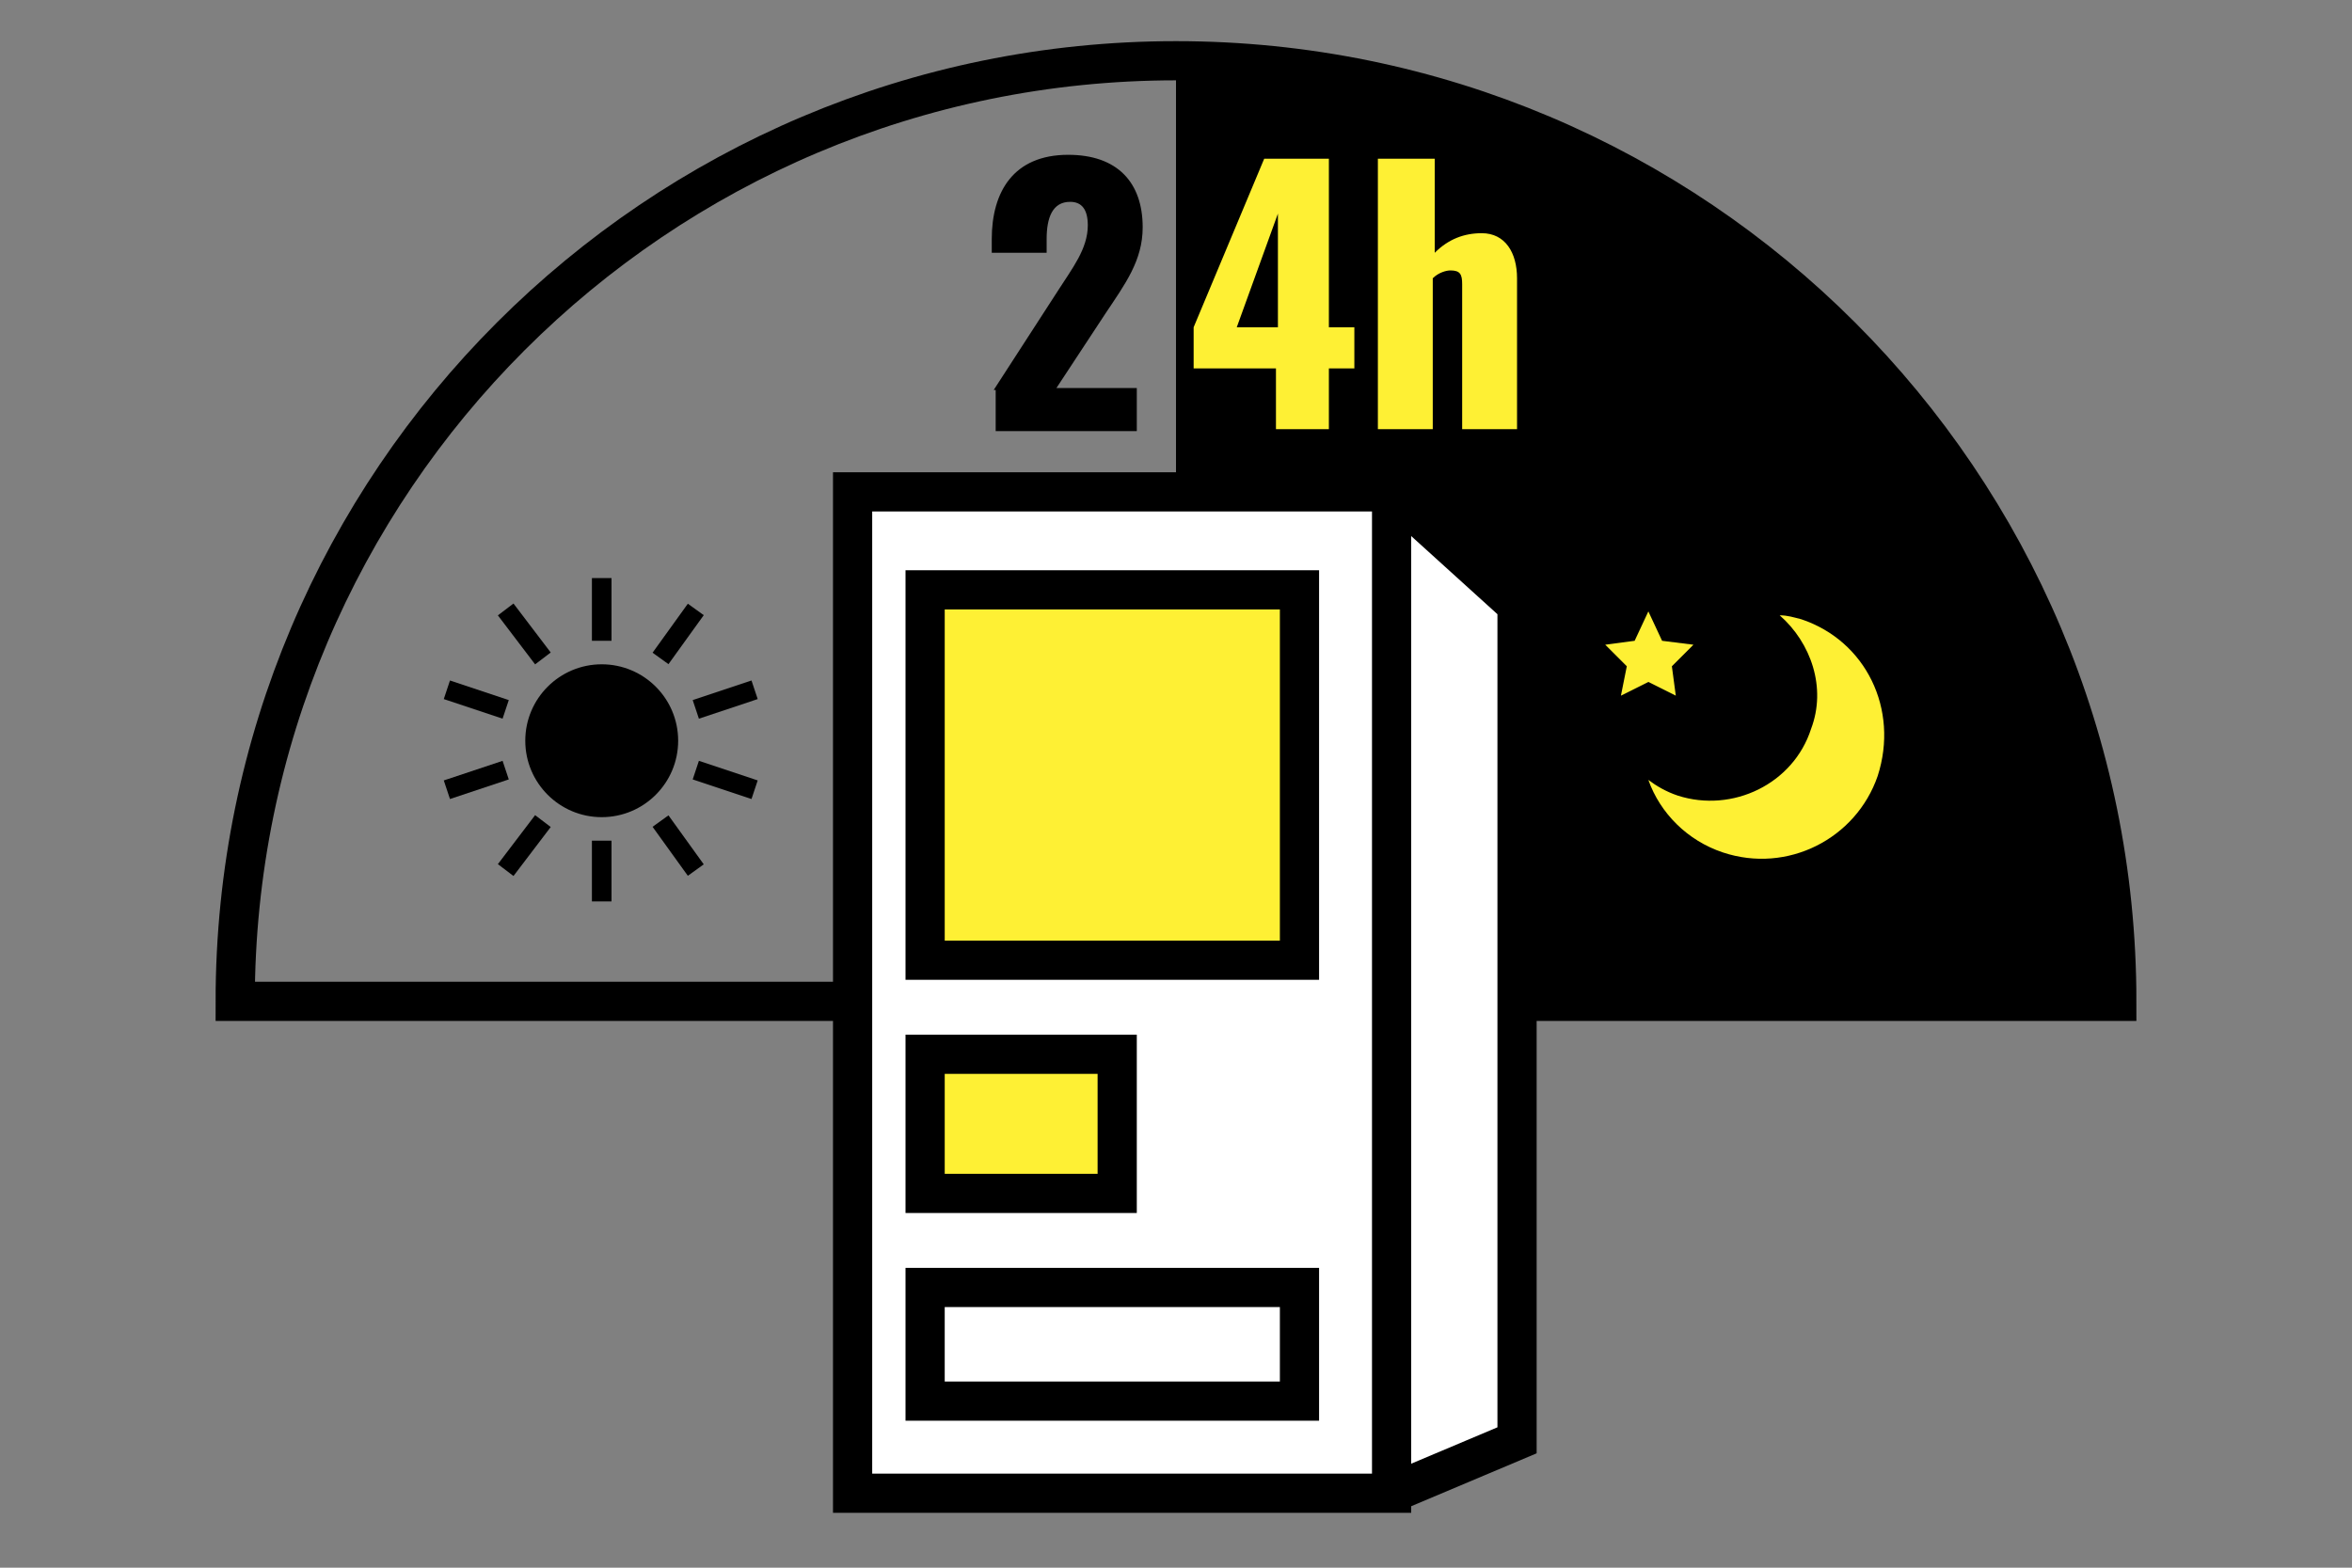
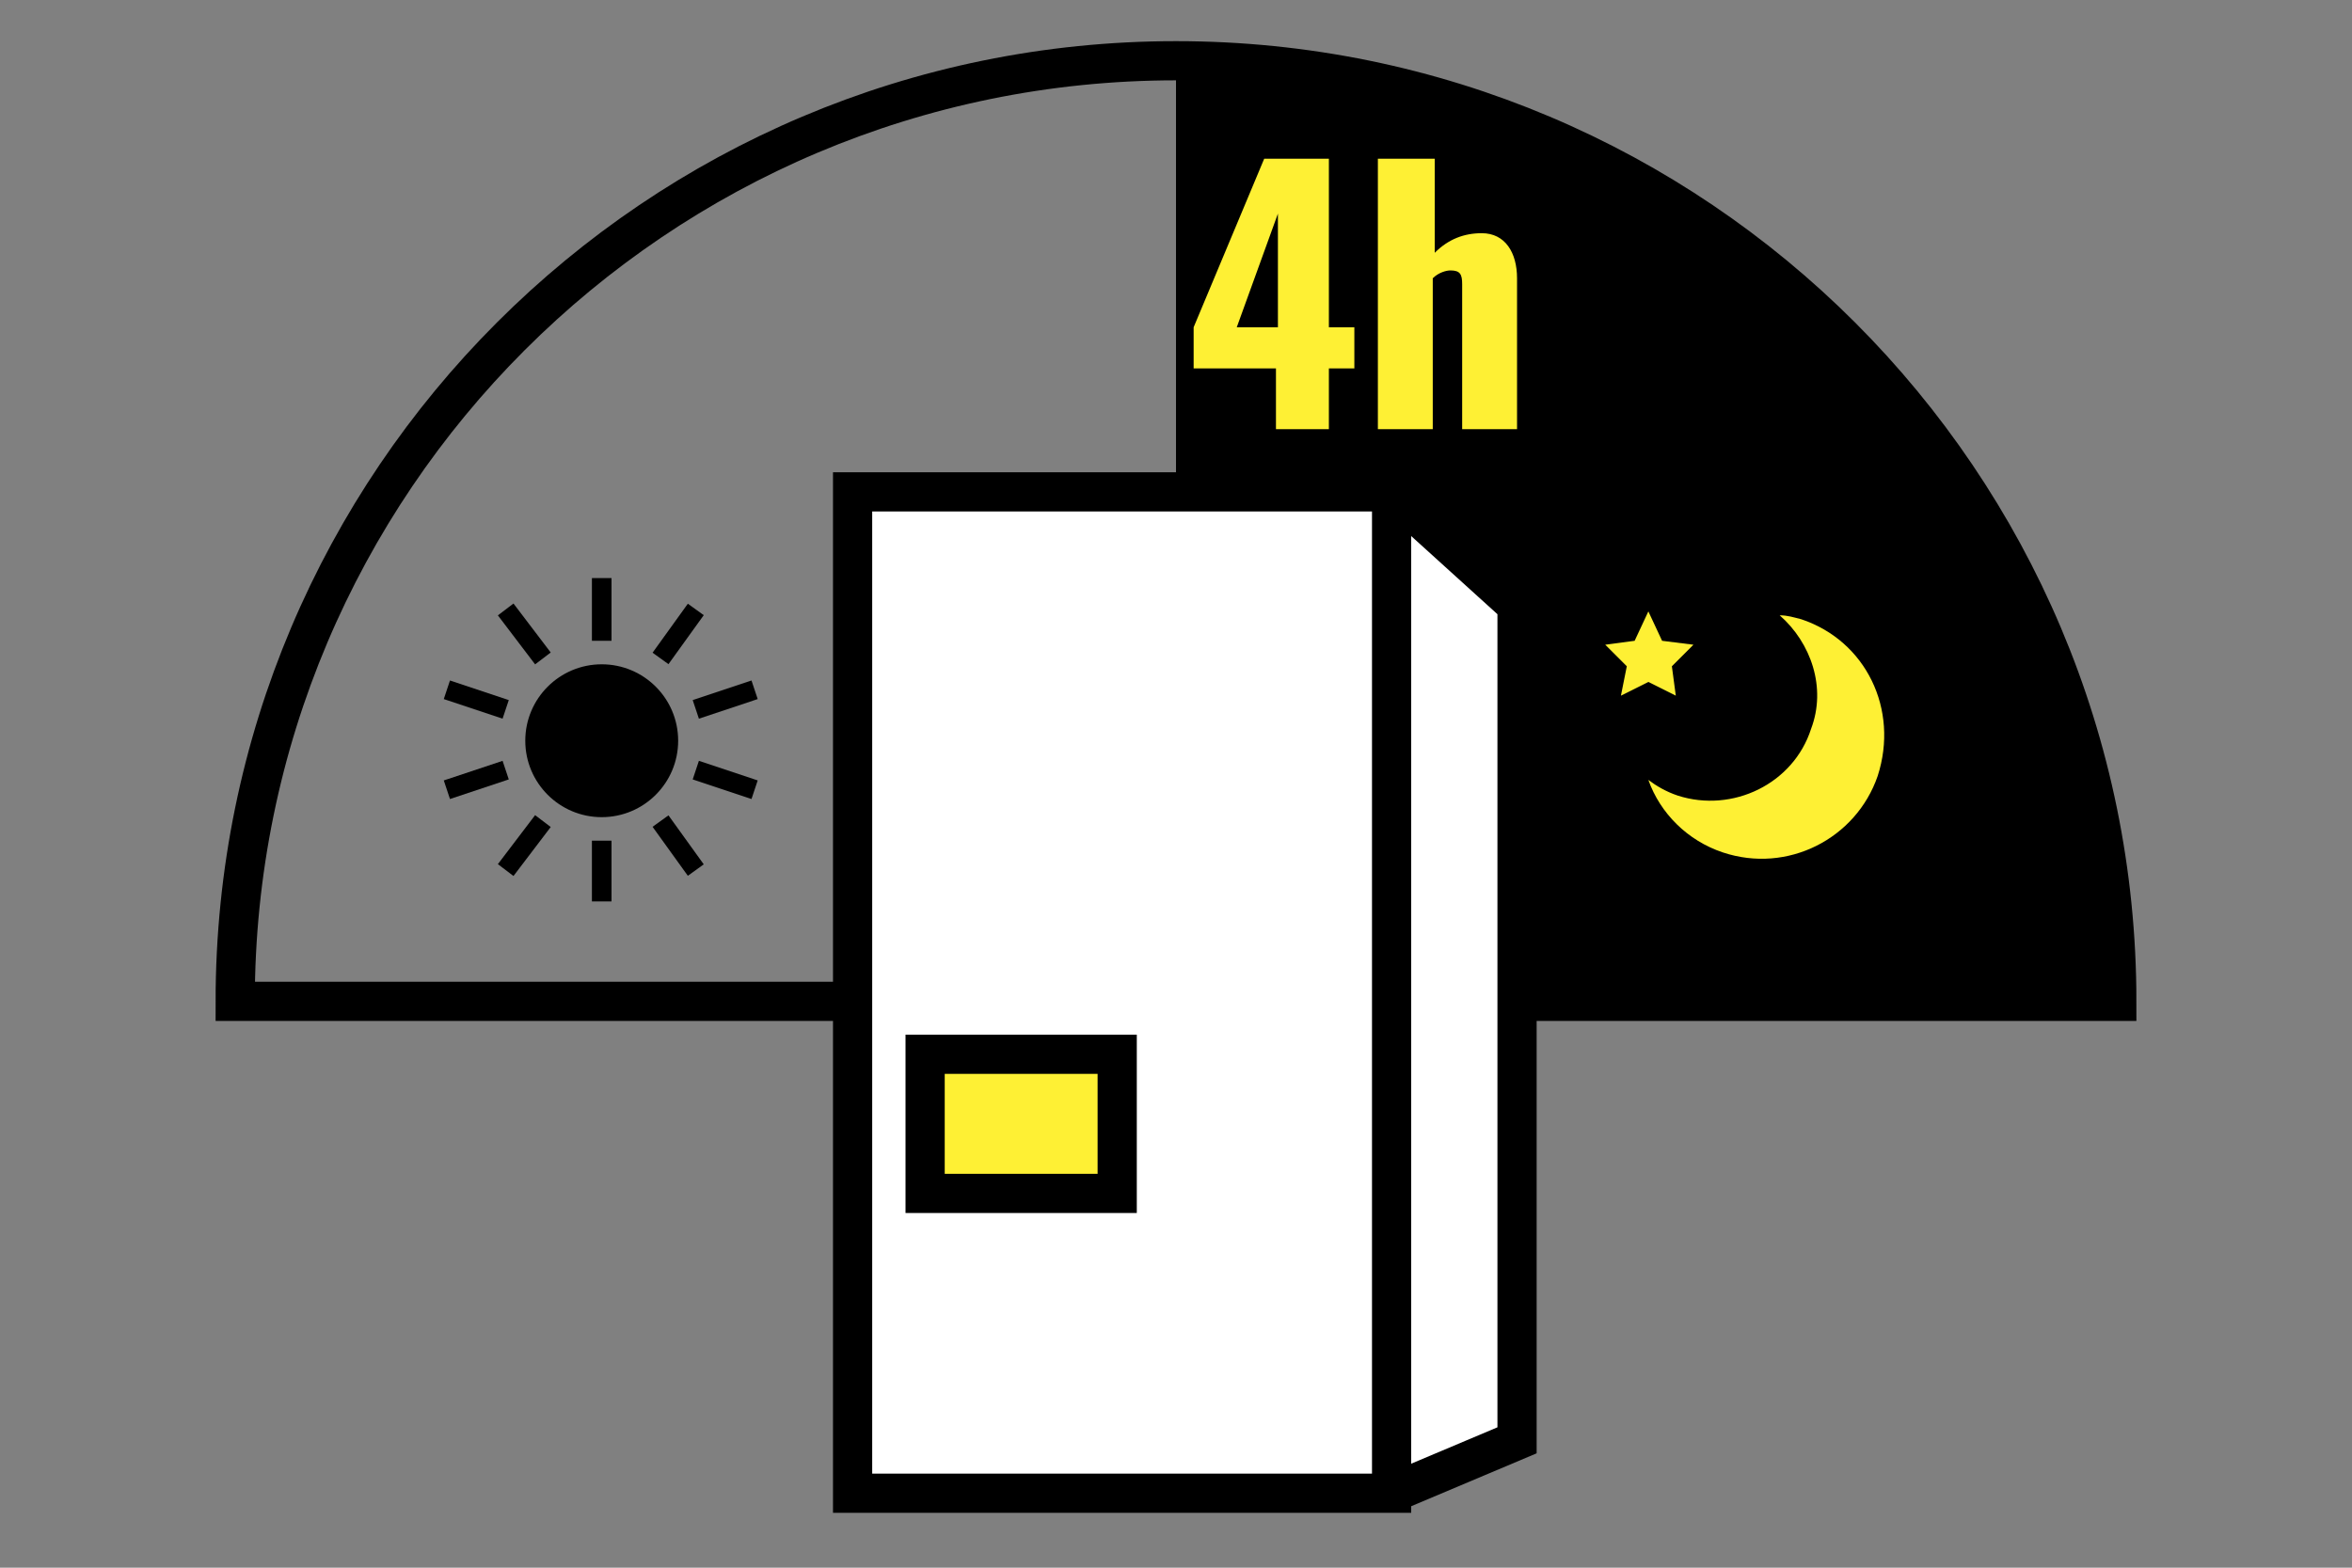
<svg xmlns="http://www.w3.org/2000/svg" version="1.1" id="レイヤー_1" x="0px" y="0px" viewBox="0 0 120 80" style="enable-background:new 0 0 120 80;" xml:space="preserve">
  <rect x="0" y="0" width="120" height="80" fill="#808080" stroke="none" />
  <style type="text/css">
	.st0{fill:none;stroke:#000000;stroke-width:2;stroke-miterlimit:10;}
	.st1{fill:#FFFFFF;stroke:#000000;stroke-width:2;stroke-miterlimit:10;}
	.st2{fill:none;stroke:#000000;stroke-miterlimit:10;}
	.st3{fill:#FEF034;}
	.st4{fill:#FEF034;stroke:#000000;stroke-width:2;stroke-miterlimit:10;}
</style>
  <path class="st0" d="M44.4,51.1H12c0-26.5,21.5-48,48-48s48,21.5,48,48H76.3" />
  <path d="M76.3,51.1H108c0-26.5-21.5-48-48-48v48H76.3z" />
  <polyline class="st1" points="71,25.1 77.4,30.9 77.4,73.5 71,76.2 " />
  <circle cx="30.7" cy="37.8" r="3.9" />
  <line class="st2" x1="30.7" y1="32.7" x2="30.7" y2="29.5" />
  <line class="st2" x1="30.7" y1="46" x2="30.7" y2="42.9" />
  <line class="st2" x1="27.7" y1="33.6" x2="25.8" y2="31.1" />
  <line class="st2" x1="35.5" y1="44.4" x2="33.7" y2="41.9" />
  <line class="st2" x1="25.8" y1="36.2" x2="22.8" y2="35.2" />
  <line class="st2" x1="38.5" y1="40.3" x2="35.5" y2="39.3" />
  <line class="st2" x1="25.8" y1="39.3" x2="22.8" y2="40.3" />
  <line class="st2" x1="38.5" y1="35.2" x2="35.5" y2="36.2" />
  <line class="st2" x1="27.7" y1="41.9" x2="25.8" y2="44.4" />
  <line class="st2" x1="35.5" y1="31.1" x2="33.7" y2="33.6" />
  <path class="st3" d="M91.9,31.6c-0.4-0.1-0.7-0.2-1.1-0.2c1.6,1.4,2.4,3.7,1.6,5.8c-0.9,2.8-4,4.3-6.8,3.4c-0.6-0.2-1.1-0.5-1.5-0.8  c0.6,1.7,2,3.1,3.8,3.7c3.3,1.1,6.8-0.7,7.9-3.9C96.9,36.2,95.2,32.7,91.9,31.6z" />
  <polygon class="st3" points="84.1,31.2 84.8,32.7 86.4,32.9 85.3,34 85.5,35.5 84.1,34.8 82.7,35.5 83,34 81.9,32.9 83.4,32.7 " />
-   <path d="M50.7,19.9l3.3-5.1c0.7-1.1,1.5-2.1,1.5-3.3c0-0.8-0.3-1.2-0.9-1.2c-0.9,0-1.2,0.8-1.2,1.9v0.7h-2.8v-0.7  c0-2.4,1.1-4.3,3.9-4.3c2.5,0,3.8,1.4,3.8,3.7c0,1.7-0.9,2.9-1.9,4.4l-2.5,3.8H58v2.2h-7.2V19.9z" />
  <path class="st3" d="M65.2,18.8h-4.3v-2.1l3.6-8.6h3.3v8.6h1.3v2.1h-1.3v3.1h-2.7V18.8z M65.2,16.7v-5.8l-2.1,5.8H65.2z" />
  <path class="st3" d="M70.4,8.1h2.8v4.8c0.7-0.7,1.5-1,2.4-1c1.2,0,1.8,1,1.8,2.3v7.7h-2.8v-7.4c0-0.5-0.1-0.7-0.6-0.7  c-0.2,0-0.6,0.1-0.9,0.4v7.7h-2.8V8.1z" />
  <rect x="43.5" y="25.1" class="st1" width="27.5" height="51.1" />
-   <rect x="47.2" y="30.1" class="st4" width="19.1" height="18.9" />
-   <rect x="47.2" y="65.7" class="st0" width="19.1" height="5.8" />
  <rect x="47.2" y="53.8" class="st4" width="9.8" height="7.1" />
</svg>